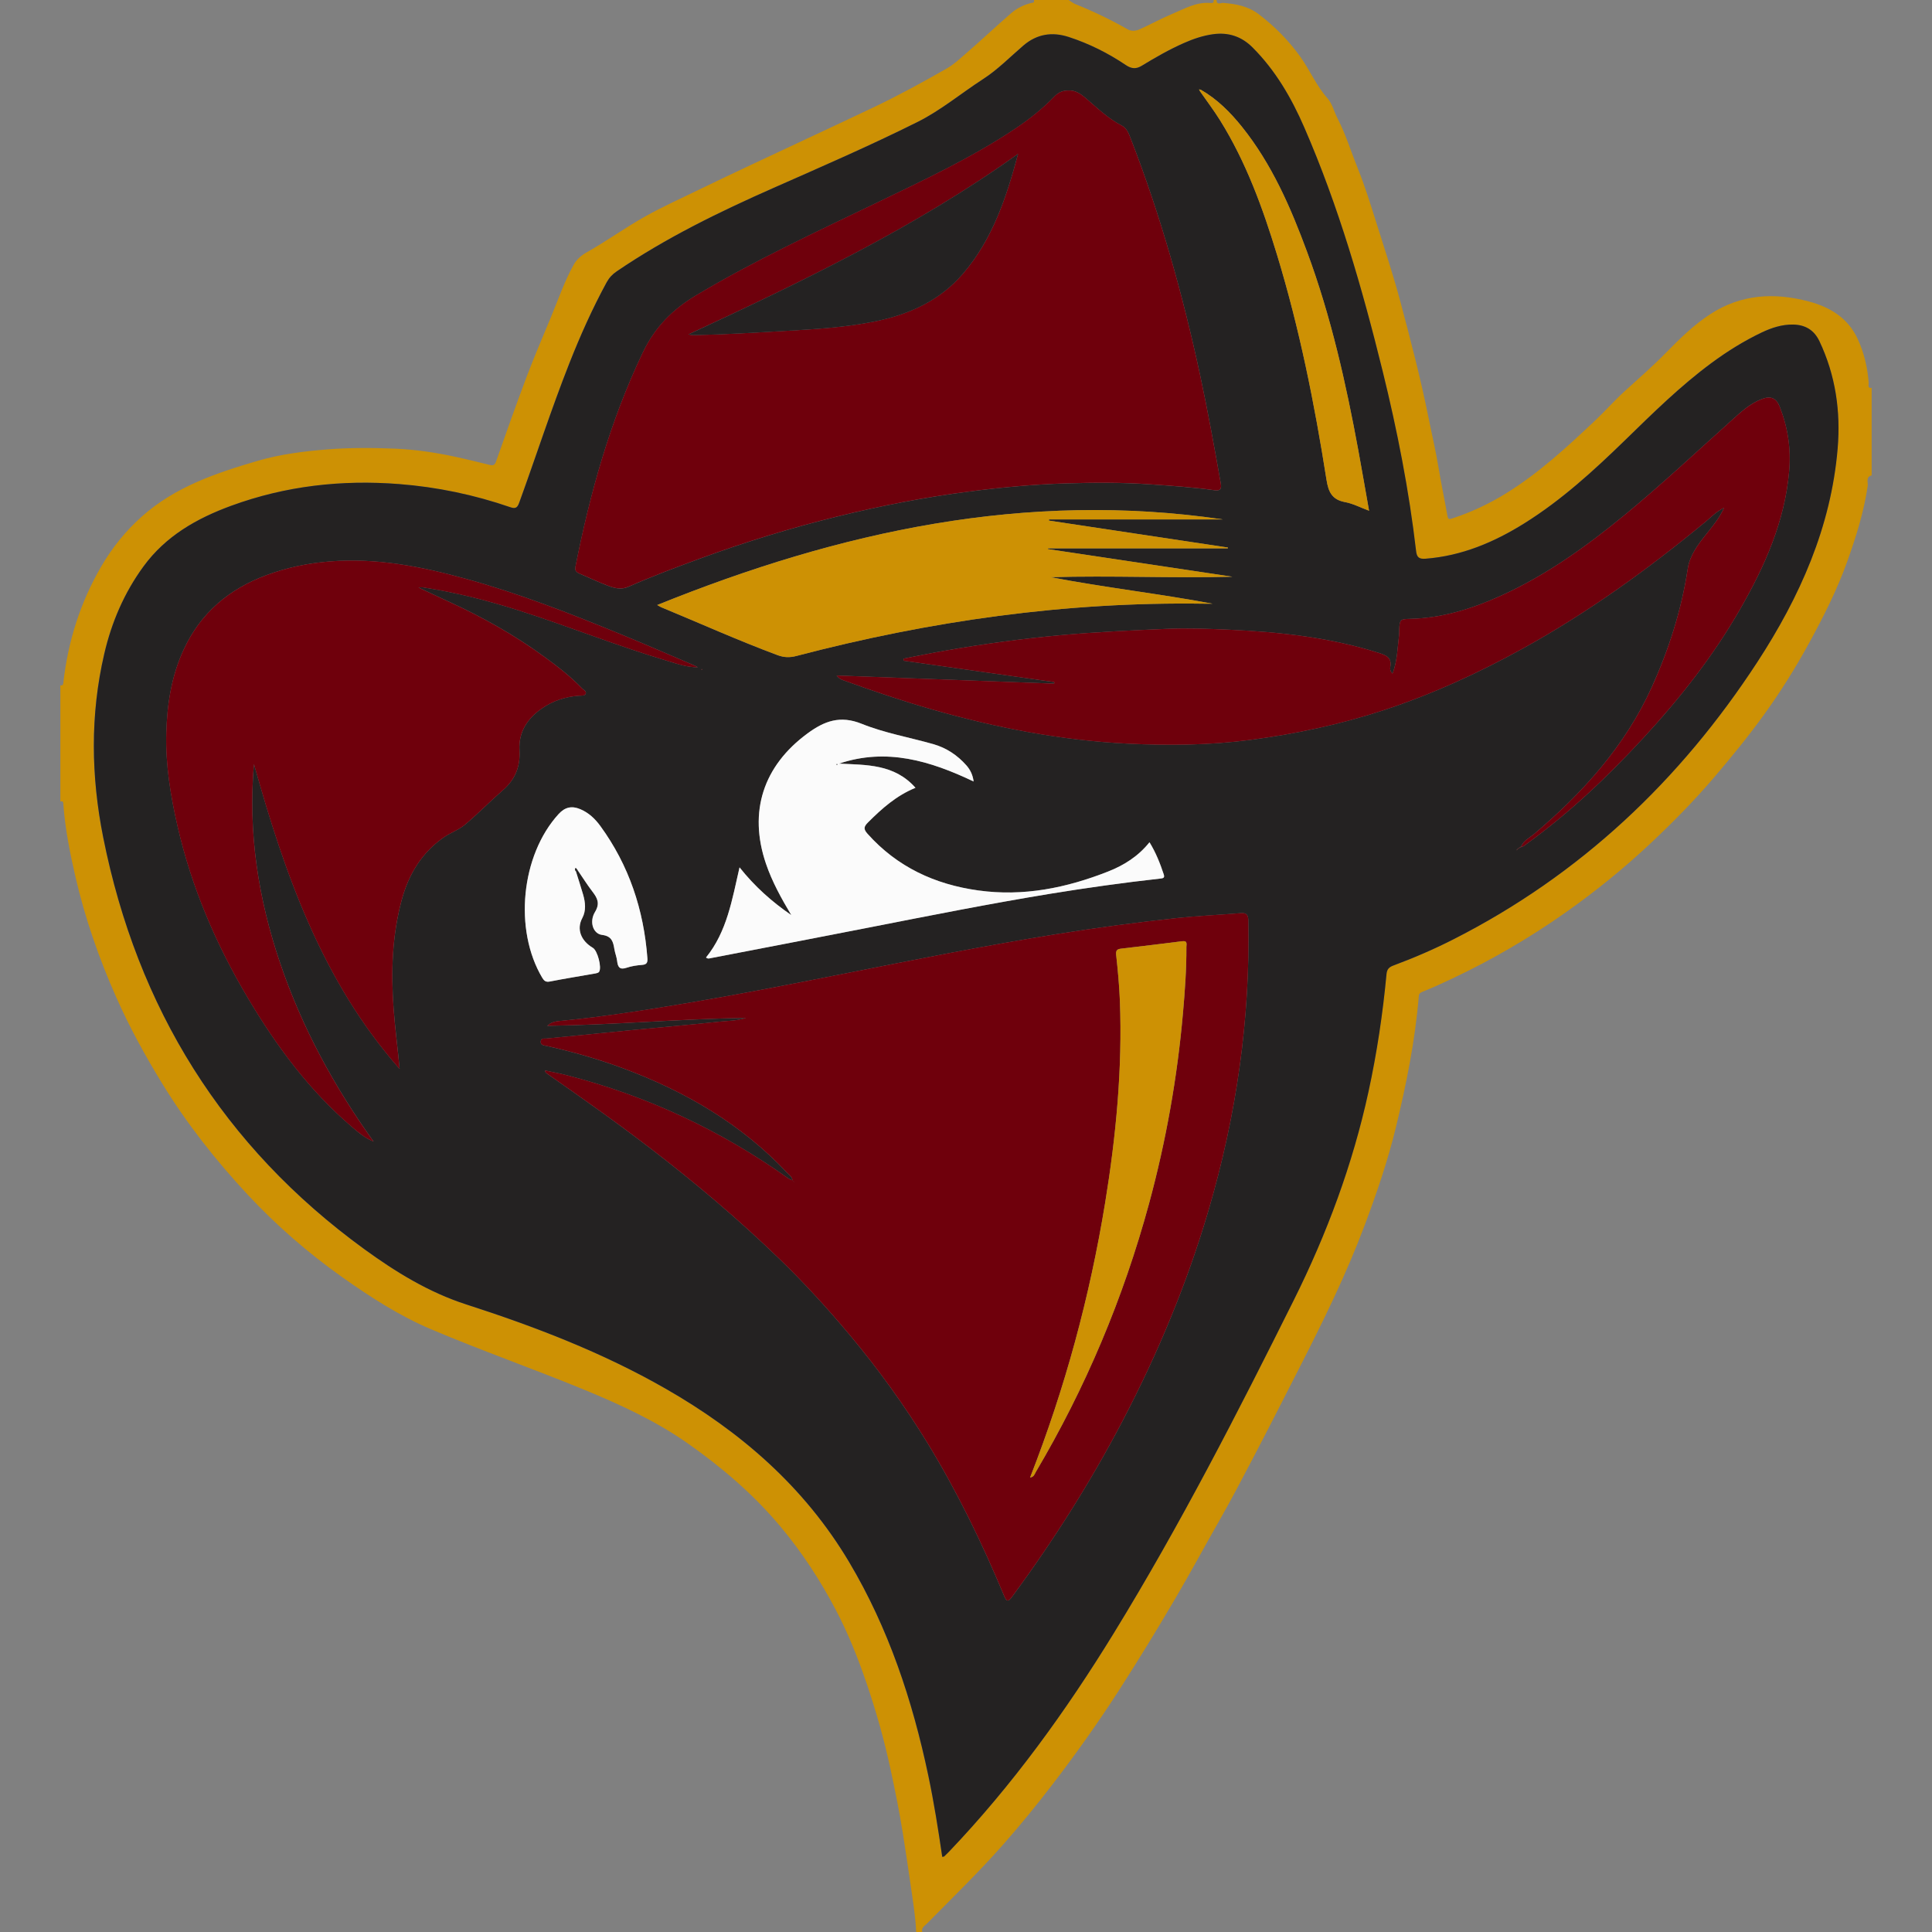
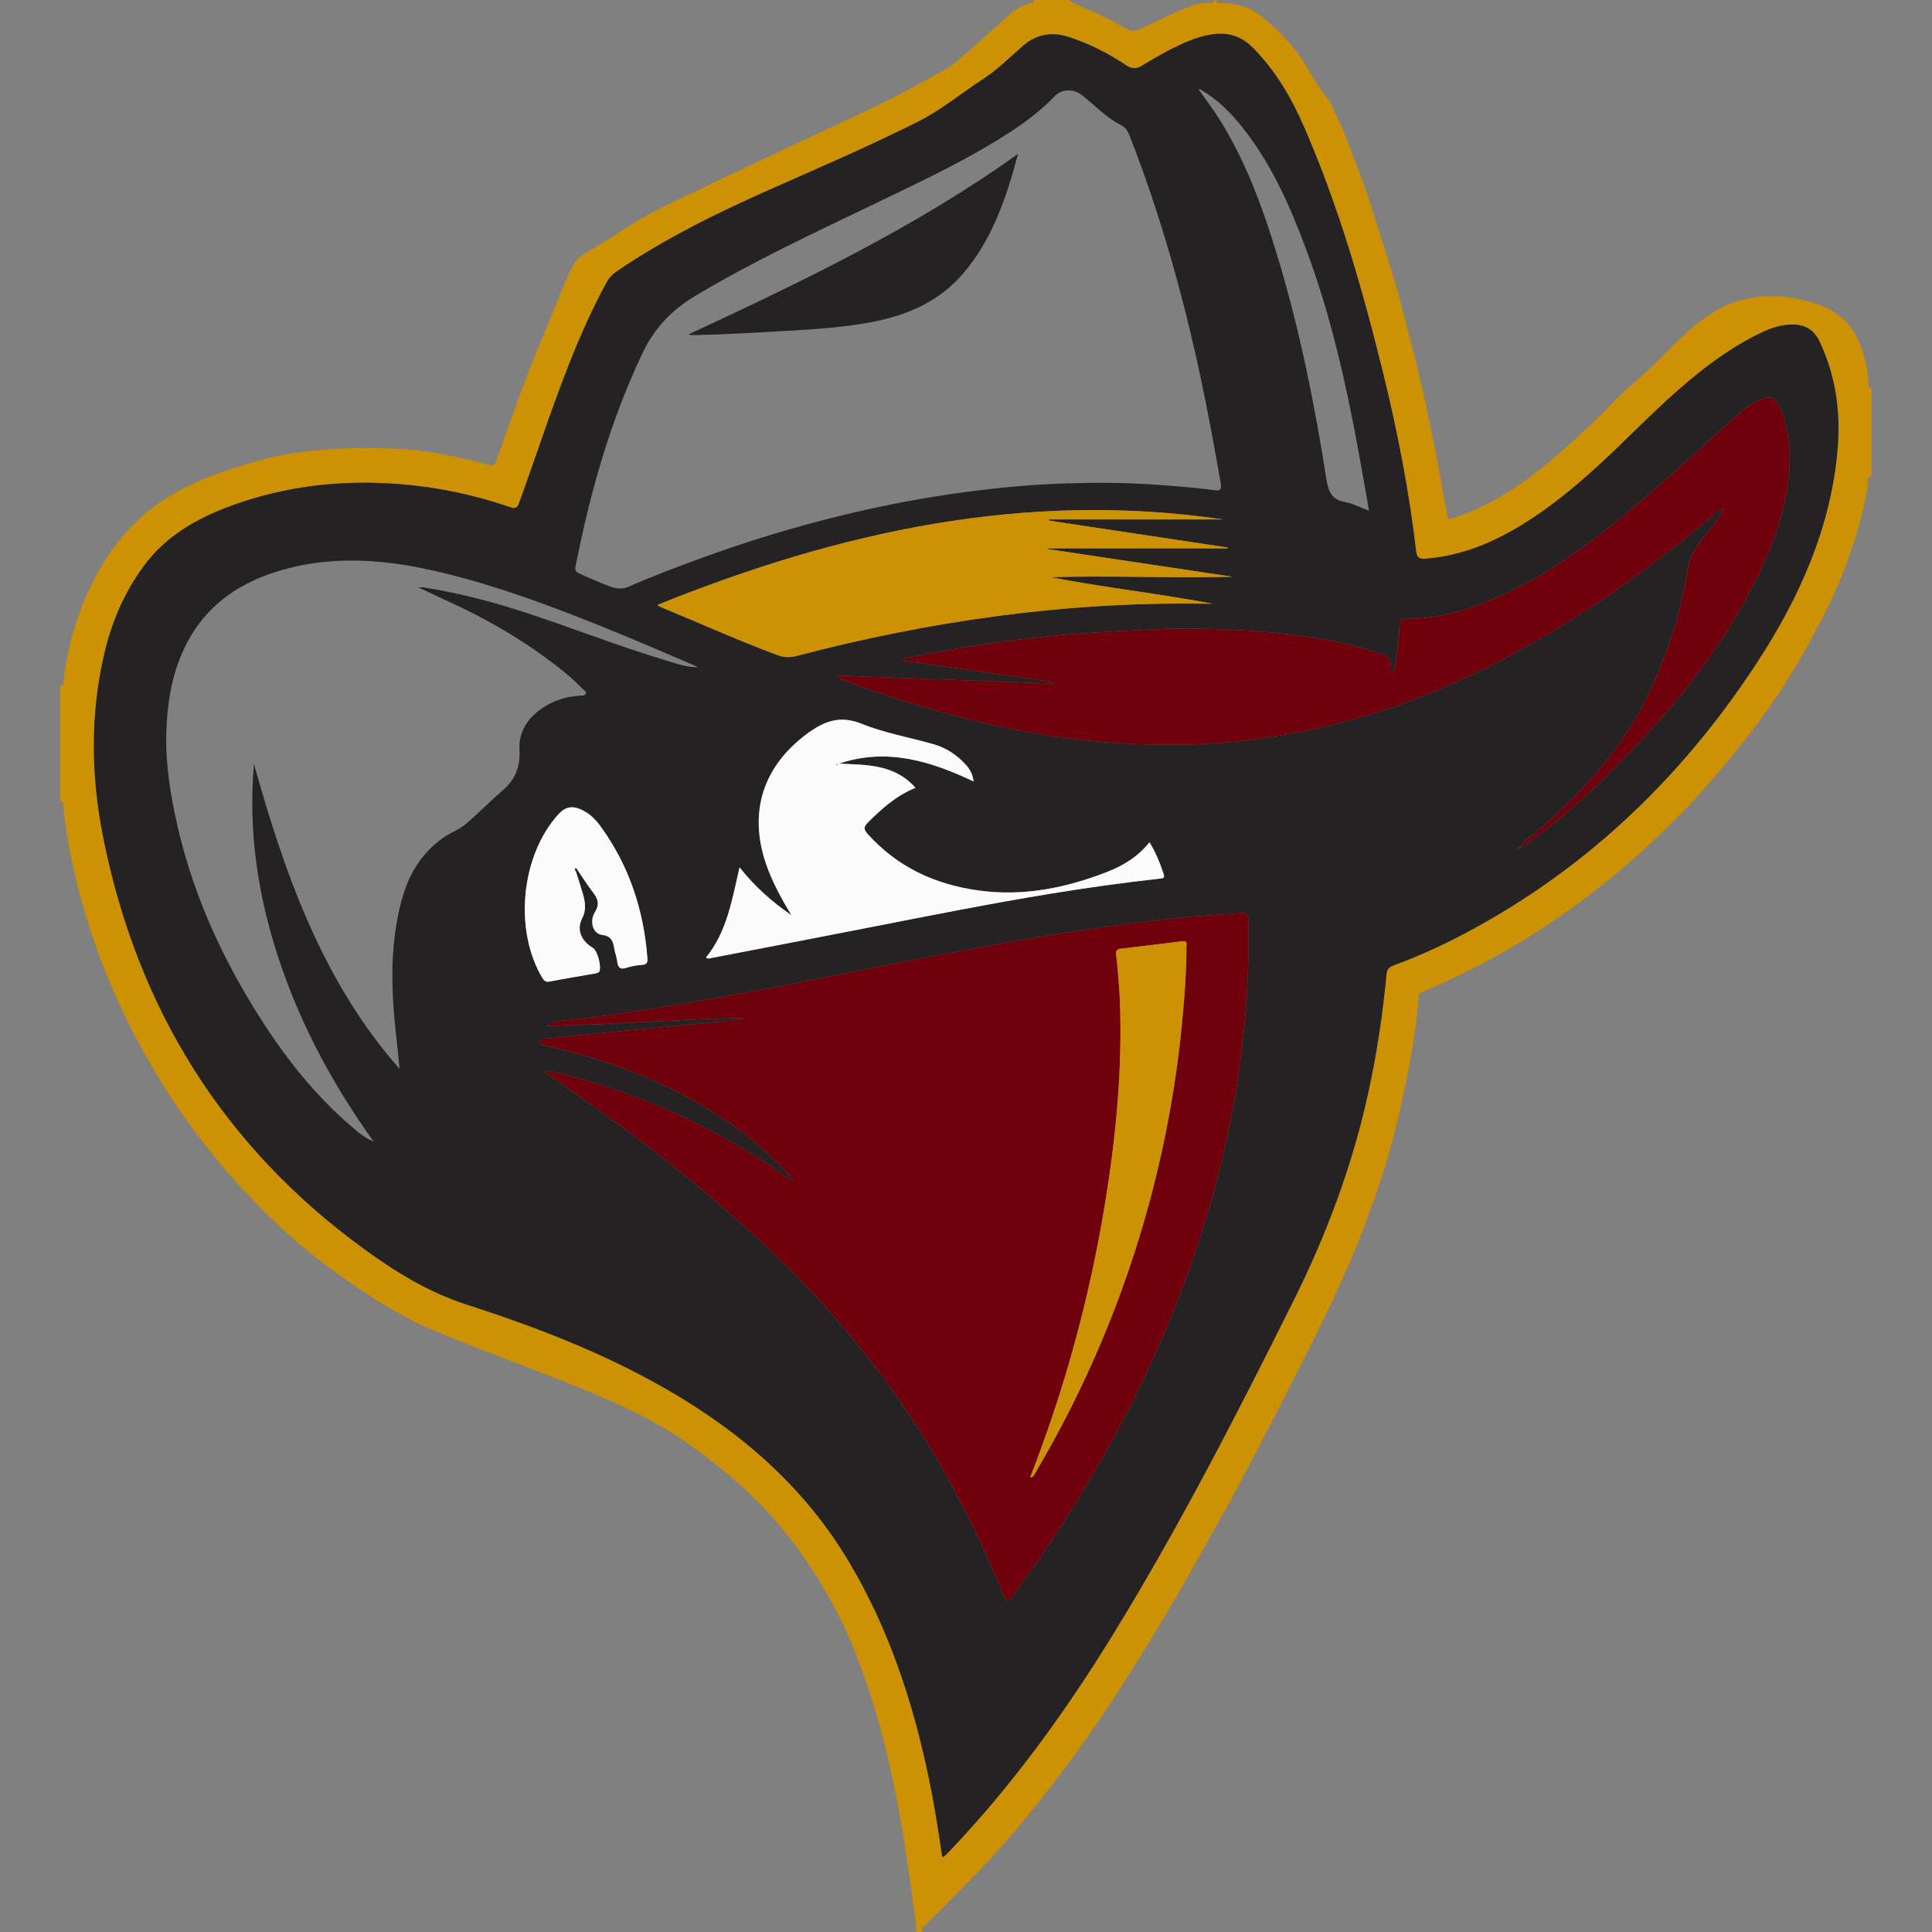
<svg xmlns="http://www.w3.org/2000/svg" version="1.1" id="Layer_1" x="0px" y="0px" width="64px" height="64px" viewBox="0 0 64 64" style="enable-background:new 0 0 64 64;" xml:space="preserve">
  <rect x="0" y="0" width="64" height="64" fill="#808080" stroke="none" />
  <g>
    <path style="fill-rule:evenodd;clip-rule:evenodd;fill:#CD9104;" d="M2,22.7c0.09,0.024,0.093-0.038,0.1-0.098   c0.155-1.363,0.562-2.648,1.251-3.833c0.36-0.618,0.803-1.174,1.349-1.66c1.109-0.987,2.465-1.442,3.84-1.844   c0.741-0.217,1.513-0.314,2.29-0.377c0.756-0.06,1.512-0.056,2.264-0.025c0.666,0.028,1.332,0.127,1.991,0.269   c0.381,0.082,0.759,0.177,1.137,0.269c0.109,0.026,0.167,0.011,0.21-0.113c0.333-0.944,0.667-1.888,1.02-2.824   c0.247-0.651,0.522-1.293,0.79-1.937c0.245-0.589,0.45-1.195,0.761-1.755c0.1-0.181,0.256-0.314,0.429-0.411   c0.67-0.377,1.292-0.831,1.963-1.203c0.532-0.296,1.088-0.551,1.637-0.816c0.622-0.302,1.246-0.598,1.871-0.892   c1.35-0.635,2.704-1.262,4.051-1.902c0.821-0.391,1.618-0.828,2.408-1.279c0.237-0.135,0.434-0.322,0.637-0.498   c0.506-0.436,0.991-0.896,1.496-1.333c0.185-0.16,0.407-0.273,0.648-0.335C34.202,0.086,34.281,0.106,34.25,0   c0.383,0,0.767,0,1.15,0c0.073,0.046,0.141,0.103,0.22,0.135c0.599,0.241,1.179,0.519,1.739,0.839c0.113,0.064,0.264,0.055,0.386,0   c0.365-0.165,0.717-0.358,1.086-0.513c0.402-0.167,0.79-0.4,1.254-0.363C40.145,0.103,40.228,0.109,40.2,0c0.033,0,0.066,0,0.1,0   c0.002,0.184,0.143,0.09,0.215,0.096c0.428,0.032,0.837,0.11,1.19,0.381c0.524,0.4,0.979,0.86,1.367,1.4   c0.321,0.448,0.531,0.964,0.906,1.383c0.156,0.175,0.215,0.443,0.331,0.666c0.272,0.525,0.446,1.101,0.669,1.652   c0.233,0.576,0.418,1.175,0.606,1.771c0.277,0.884,0.572,1.764,0.809,2.658c0.338,1.271,0.671,2.545,0.93,3.837   c0.11,0.55,0.24,1.096,0.331,1.651c0.086,0.53,0.201,1.057,0.293,1.587c0.021,0.12,0.05,0.127,0.159,0.092   c0.617-0.201,1.202-0.474,1.753-0.812c1.106-0.678,2.053-1.554,2.99-2.439c0.332-0.313,0.635-0.659,0.973-0.966   c0.456-0.413,0.918-0.817,1.35-1.256c0.462-0.471,0.932-0.937,1.488-1.297c1.016-0.659,2.111-0.722,3.256-0.418   c0.716,0.19,1.301,0.551,1.621,1.24c0.213,0.459,0.329,0.951,0.366,1.46c0.005,0.064-0.05,0.18,0.098,0.163c0,0.967,0,1.934,0,2.9   c-0.203,0.046-0.116,0.24-0.13,0.339c-0.125,0.862-0.385,1.687-0.675,2.501c-0.338,0.947-0.792,1.844-1.275,2.726   c-0.445,0.812-0.934,1.595-1.475,2.344c-0.522,0.724-1.085,1.414-1.665,2.094c-0.648,0.759-1.347,1.47-2.071,2.152   c-0.9,0.849-1.861,1.627-2.875,2.341c-1.18,0.83-2.42,1.552-3.723,2.168c-0.317,0.15-0.637,0.296-0.962,0.428   c-0.087,0.035-0.143,0.058-0.151,0.16c-0.121,1.469-0.412,2.909-0.757,4.337c-0.268,1.107-0.637,2.187-1.038,3.255   c-0.609,1.622-1.372,3.173-2.157,4.711c-0.511,1.003-1.022,2.007-1.544,3.005c-0.362,0.692-0.725,1.385-1.112,2.063   c-0.492,0.863-0.962,1.737-1.466,2.594c-0.599,1.021-1.216,2.029-1.856,3.024c-0.687,1.067-1.422,2.101-2.194,3.107   c-0.523,0.683-1.066,1.349-1.635,1.995c-0.806,0.915-1.68,1.763-2.535,2.63C30.629,63.8,30.513,63.858,30.55,64   c-0.066,0-0.133,0-0.2,0c-0.023-0.532-0.113-1.057-0.188-1.583c-0.081-0.565-0.166-1.129-0.255-1.693   c-0.113-0.709-0.255-1.411-0.406-2.112c-0.208-0.971-0.478-1.924-0.798-2.863c-0.283-0.829-0.607-1.642-1.014-2.416   c-0.515-0.982-1.118-1.906-1.834-2.762c-0.897-1.072-1.946-1.966-3.083-2.765c-1.053-0.738-2.213-1.271-3.398-1.761   c-1.694-0.698-3.425-1.303-5.111-2.019c-1.044-0.444-2-1.063-2.926-1.718c-1.141-0.81-2.194-1.724-3.146-2.748   c-1.047-1.126-1.996-2.329-2.803-3.643c-0.574-0.934-1.1-1.892-1.543-2.894c-0.568-1.282-1.028-2.603-1.344-3.971   c-0.182-0.788-0.34-1.581-0.401-2.39C2.095,26.604,2.109,26.521,2,26.55C2,25.267,2,23.983,2,22.7z M31.213,61.511   c0.032-0.007,0.052-0.005,0.062-0.014c0.055-0.052,0.108-0.104,0.16-0.158c2.103-2.203,3.874-4.657,5.463-7.246   c2.188-3.563,4.092-7.28,5.955-11.019c1.098-2.203,1.952-4.498,2.477-6.909c0.28-1.286,0.474-2.585,0.597-3.895   c0.016-0.171,0.089-0.235,0.238-0.29c0.677-0.252,1.34-0.538,1.984-0.866c4.2-2.134,7.504-5.258,10.063-9.183   c1.405-2.156,2.441-4.468,2.66-7.075c0.103-1.233-0.068-2.425-0.604-3.554c-0.178-0.374-0.473-0.544-0.875-0.551   c-0.366-0.005-0.706,0.105-1.032,0.26c-0.588,0.28-1.139,0.623-1.664,1.01c-1.036,0.764-1.949,1.666-2.869,2.562   c-1.035,1.006-2.097,1.979-3.327,2.748c-1.008,0.63-2.078,1.084-3.281,1.177c-0.215,0.017-0.289-0.045-0.313-0.256   c-0.235-2.011-0.624-3.994-1.108-5.959c-0.678-2.75-1.462-5.466-2.595-8.07c-0.426-0.979-0.952-1.887-1.71-2.647   c-0.366-0.368-0.801-0.515-1.318-0.442c-0.334,0.047-0.645,0.153-0.952,0.288c-0.489,0.215-0.951,0.479-1.406,0.757   c-0.182,0.11-0.334,0.104-0.522-0.021c-0.589-0.396-1.221-0.714-1.899-0.934c-0.551-0.178-1.052-0.097-1.496,0.282   c-0.442,0.378-0.847,0.797-1.341,1.116c-0.727,0.471-1.399,1.035-2.173,1.421c-1.563,0.779-3.166,1.475-4.764,2.181   c-1.798,0.794-3.564,1.653-5.196,2.765c-0.143,0.097-0.25,0.21-0.332,0.36c-0.475,0.872-0.878,1.775-1.242,2.698   c-0.599,1.518-1.099,3.07-1.656,4.604c-0.062,0.169-0.121,0.212-0.301,0.149c-1.193-0.411-2.42-0.667-3.68-0.765   c-1.902-0.148-3.756,0.06-5.554,0.717c-1.146,0.42-2.174,1.002-2.914,2.015c-0.639,0.875-1.055,1.849-1.298,2.896   c-0.469,2.021-0.437,4.058-0.034,6.076c1.128,5.65,3.969,10.237,8.648,13.64c1.041,0.757,2.136,1.431,3.381,1.833   c2.279,0.735,4.509,1.592,6.595,2.786c2.491,1.426,4.601,3.252,6.085,5.746c1.308,2.198,2.099,4.585,2.623,7.072   C30.938,59.708,31.081,60.607,31.213,61.511z" />
    <path style="fill-rule:evenodd;clip-rule:evenodd;fill:#242222;" d="M31.213,61.511c-0.132-0.903-0.274-1.803-0.462-2.695   c-0.524-2.487-1.315-4.874-2.623-7.072c-1.484-2.494-3.594-4.32-6.085-5.746c-2.086-1.194-4.316-2.051-6.595-2.786   c-1.245-0.402-2.34-1.076-3.381-1.833c-4.679-3.402-7.52-7.989-8.648-13.64c-0.403-2.019-0.435-4.055,0.034-6.076   c0.243-1.048,0.659-2.021,1.298-2.896c0.739-1.013,1.767-1.595,2.914-2.015c1.798-0.657,3.651-0.865,5.554-0.717   c1.26,0.098,2.487,0.354,3.68,0.765c0.18,0.063,0.239,0.02,0.301-0.149c0.557-1.533,1.057-3.086,1.656-4.604   c0.364-0.923,0.767-1.826,1.242-2.698c0.083-0.15,0.189-0.264,0.332-0.36c1.632-1.111,3.398-1.971,5.196-2.765   c1.598-0.706,3.201-1.401,4.764-2.181c0.774-0.386,1.446-0.95,2.173-1.421c0.494-0.319,0.899-0.738,1.341-1.116   c0.443-0.379,0.945-0.46,1.496-0.282c0.678,0.22,1.31,0.537,1.899,0.934c0.188,0.126,0.341,0.132,0.522,0.021   c0.455-0.277,0.917-0.542,1.406-0.757c0.307-0.135,0.618-0.241,0.952-0.288c0.518-0.072,0.952,0.074,1.318,0.442   c0.758,0.761,1.285,1.668,1.71,2.647c1.133,2.604,1.917,5.32,2.595,8.07c0.484,1.965,0.874,3.948,1.108,5.959   c0.024,0.211,0.098,0.272,0.313,0.256c1.203-0.093,2.273-0.547,3.281-1.177c1.23-0.77,2.292-1.742,3.327-2.748   c0.92-0.896,1.833-1.798,2.869-2.562c0.524-0.387,1.075-0.729,1.664-1.01c0.327-0.154,0.666-0.265,1.032-0.26   c0.401,0.007,0.697,0.177,0.875,0.551c0.535,1.129,0.707,2.32,0.604,3.554c-0.219,2.607-1.255,4.919-2.66,7.075   c-2.56,3.925-5.864,7.049-10.063,9.183c-0.644,0.328-1.307,0.614-1.984,0.866c-0.149,0.055-0.222,0.119-0.238,0.29   c-0.123,1.31-0.317,2.608-0.597,3.895c-0.524,2.411-1.379,4.706-2.477,6.909c-1.863,3.738-3.768,7.455-5.955,11.019   c-1.589,2.589-3.361,5.043-5.463,7.246c-0.052,0.054-0.105,0.106-0.16,0.158C31.265,61.506,31.245,61.504,31.213,61.511z    M50.253,28.153c0.017-0.017,0.034-0.033,0.05-0.05c0.034-0.016,0.067-0.032,0.101-0.049c0.07-0.01,0.116-0.061,0.17-0.1   c1.416-1.023,2.674-2.219,3.857-3.5c1.219-1.319,2.323-2.722,3.217-4.281c0.812-1.417,1.471-2.889,1.619-4.549   c0.067-0.749-0.04-1.458-0.31-2.148c-0.116-0.294-0.3-0.369-0.598-0.256c-0.398,0.15-0.704,0.441-1.012,0.718   c-1.164,1.044-2.305,2.113-3.513,3.108c-1.271,1.046-2.601,2.001-4.106,2.684c-0.959,0.435-1.958,0.747-3.026,0.771   c-0.314,0.008-0.336,0.026-0.35,0.339c-0.002,0.059,0.003,0.117-0.004,0.175c-0.053,0.433-0.058,0.873-0.218,1.298   c-0.079-0.069-0.088-0.149-0.075-0.22c0.053-0.291-0.112-0.379-0.356-0.457c-1.614-0.516-3.28-0.7-4.96-0.775   c-0.695-0.031-1.392-0.06-2.093-0.029c-1.171,0.051-2.34,0.102-3.508,0.209c-1.283,0.117-2.558,0.289-3.825,0.512   c-0.461,0.08-0.92,0.175-1.38,0.264c0,0.023,0,0.047,0.001,0.07c1.664,0.236,3.328,0.472,4.993,0.708   c-0.002,0.018-0.005,0.034-0.007,0.051c-2.387-0.089-4.773-0.178-7.206-0.269c0.1,0.13,0.193,0.146,0.275,0.176   c0.955,0.346,1.917,0.67,2.894,0.95c2.124,0.608,4.286,1.025,6.493,1.132c1.344,0.065,2.693,0.052,4.037-0.124   c1.505-0.198,2.982-0.512,4.422-0.985c1.602-0.526,3.129-1.225,4.605-2.04c2.166-1.195,4.16-2.634,6.063-4.206   c0.183-0.151,0.347-0.334,0.611-0.459c-0.171,0.365-0.399,0.632-0.616,0.904c-0.266,0.335-0.523,0.681-0.589,1.113   c-0.209,1.367-0.624,2.669-1.193,3.926c-0.887,1.954-2.284,3.498-3.902,4.867c-0.148,0.125-0.345,0.209-0.422,0.41   c-0.032,0.019-0.063,0.037-0.095,0.057c-0.017,0.016-0.034,0.032-0.051,0.049c-0.003,0.009-0.006,0.017-0.009,0.025   C50.243,28.166,50.248,28.159,50.253,28.153z M39.774,2.971c-0.019-0.004-0.037-0.007-0.055-0.01   c0.007,0.016,0.015,0.031,0.022,0.047c0.228,0.328,0.47,0.646,0.68,0.984c0.86,1.383,1.41,2.9,1.882,4.447   c0.744,2.44,1.243,4.937,1.639,7.453c0.064,0.408,0.186,0.662,0.619,0.741c0.259,0.048,0.503,0.179,0.791,0.285   c-0.124-0.694-0.234-1.341-0.353-1.985c-0.411-2.236-0.908-4.451-1.7-6.589c-0.544-1.473-1.166-2.907-2.159-4.146   C40.753,3.717,40.319,3.281,39.774,2.971z M19.131,28.82c0.165,0.239,0.319,0.486,0.496,0.718c0.164,0.214,0.255,0.389,0.083,0.673   c-0.197,0.325-0.064,0.723,0.235,0.759c0.328,0.041,0.367,0.233,0.408,0.476c0.022,0.131,0.075,0.257,0.09,0.388   c0.023,0.199,0.082,0.301,0.311,0.225c0.164-0.056,0.341-0.082,0.514-0.095c0.157-0.012,0.188-0.078,0.178-0.222   c-0.121-1.604-0.608-3.074-1.56-4.381c-0.174-0.238-0.385-0.438-0.661-0.555c-0.287-0.122-0.512-0.068-0.721,0.161   c-1.245,1.362-1.49,3.83-0.542,5.422c0.063,0.105,0.119,0.151,0.254,0.125c0.505-0.099,1.015-0.18,1.522-0.27   c0.038-0.007,0.087-0.021,0.107-0.05c0.097-0.142-0.051-0.704-0.206-0.796c-0.385-0.227-0.551-0.611-0.349-0.988   c0.131-0.243,0.102-0.519,0.025-0.78c-0.074-0.255-0.157-0.507-0.236-0.761C19.096,28.854,19.114,28.837,19.131,28.82z    M26.25,39.101c-0.044-0.021-0.093-0.036-0.133-0.063c-2.243-1.596-4.694-2.743-7.362-3.425c-0.233-0.06-0.47-0.103-0.705-0.153   c0.012,0.059,0.035,0.081,0.061,0.099c1.167,0.814,2.33,1.634,3.459,2.501c1.48,1.136,2.901,2.34,4.242,3.636   c0.821,0.793,1.589,1.635,2.322,2.51c0.953,1.138,1.82,2.337,2.594,3.603c0.987,1.617,1.81,3.317,2.538,5.064   c0.075,0.179,0.13,0.201,0.256,0.03c1.365-1.854,2.596-3.792,3.664-5.832c1.172-2.24,2.14-4.565,2.853-6.995   c0.918-3.126,1.378-6.313,1.314-9.573c-0.004-0.193-0.054-0.271-0.255-0.253c-0.695,0.058-1.394,0.087-2.087,0.16   c-1.337,0.143-2.67,0.32-3.999,0.533c-2.396,0.383-4.774,0.861-7.153,1.332c-1.655,0.327-3.31,0.651-4.973,0.933   c-1.408,0.237-2.817,0.464-4.24,0.604c-0.167,0.017-0.36,0.014-0.519,0.17c2.203-0.03,4.371-0.227,6.587-0.263   c-0.313,0.104-0.6,0.095-0.878,0.125c-0.916,0.1-1.835,0.176-2.752,0.265c-0.992,0.096-1.983,0.194-2.975,0.293   c-0.076,0.008-0.187-0.027-0.197,0.096c-0.01,0.127,0.104,0.132,0.19,0.15c0.862,0.19,1.708,0.435,2.537,0.741   c2.057,0.763,3.913,1.842,5.428,3.454c0.072,0.077,0.175,0.135,0.184,0.258L26.25,39.101z M35.391,2.997   c-0.185-0.001-0.335,0.066-0.465,0.202c-0.388,0.403-0.825,0.749-1.29,1.061c-1.453,0.971-3.034,1.705-4.601,2.461   c-2.018,0.972-4.049,1.913-5.977,3.064c-0.784,0.469-1.364,1.055-1.764,1.893c-1.082,2.265-1.748,4.65-2.232,7.099   c-0.025,0.129,0.034,0.182,0.137,0.226c0.306,0.13,0.607,0.273,0.918,0.393c0.225,0.085,0.454,0.152,0.701,0.042   c0.785-0.347,1.587-0.647,2.393-0.942c1.486-0.544,2.997-1.009,4.533-1.387c1.437-0.354,2.887-0.636,4.356-0.825   c1.072-0.139,2.147-0.238,3.226-0.271c0.915-0.028,1.831-0.032,2.747,0.03c0.721,0.049,1.441,0.099,2.157,0.197   c0.195,0.027,0.242-0.043,0.212-0.216c-0.214-1.211-0.433-2.421-0.692-3.623c-0.574-2.663-1.309-5.279-2.297-7.821   c-0.064-0.166-0.128-0.335-0.293-0.42c-0.452-0.23-0.808-0.581-1.188-0.904C35.808,3.115,35.628,2.984,35.391,2.997z    M23.117,22.103c-0.042-0.021-0.082-0.045-0.124-0.063c-0.819-0.349-1.635-0.706-2.459-1.043c-1.671-0.686-3.354-1.342-5.098-1.823   c-1.471-0.406-2.958-0.699-4.499-0.577c-0.727,0.057-1.432,0.202-2.113,0.456C7.595,19.51,6.657,20.29,6.093,21.5   c-0.414,0.887-0.558,1.826-0.584,2.786c-0.028,1.044,0.14,2.069,0.373,3.085c0.463,2.022,1.271,3.906,2.327,5.685   c0.944,1.589,2.032,3.065,3.449,4.274c0.219,0.188,0.441,0.376,0.719,0.486c-1.312-1.83-2.374-3.783-3.096-5.912   c-0.727-2.139-1.067-4.332-0.868-6.595c0.506,1.805,1.064,3.589,1.825,5.304c0.765,1.725,1.712,3.336,3.001,4.799   c-0.066-0.713-0.153-1.361-0.201-2.015c-0.088-1.211-0.048-2.408,0.27-3.587c0.229-0.848,0.662-1.561,1.39-2.07   c0.224-0.156,0.497-0.247,0.704-0.421c0.433-0.362,0.828-0.771,1.255-1.141c0.409-0.355,0.583-0.782,0.552-1.325   c-0.035-0.601,0.261-1.053,0.743-1.386c0.371-0.256,0.787-0.391,1.237-0.421c0.08-0.006,0.19,0.013,0.217-0.077   c0.022-0.074-0.078-0.117-0.128-0.17c-0.377-0.391-0.805-0.722-1.242-1.04c-0.985-0.72-2.043-1.313-3.151-1.821   c-0.326-0.148-0.65-0.303-1.02-0.476c0.08-0.006,0.105-0.012,0.129-0.008c1.087,0.166,2.15,0.435,3.197,0.769   c1.649,0.525,3.257,1.176,4.917,1.669C22.435,21.99,22.759,22.107,23.117,22.103z M40.507,17.206   c-6.517-0.957-12.682,0.389-18.737,2.836c0.077,0.043,0.102,0.061,0.129,0.072c1.284,0.531,2.551,1.102,3.854,1.587   c0.213,0.08,0.405,0.087,0.626,0.029c4.426-1.161,8.92-1.801,13.504-1.732c0.094,0.002,0.188,0,0.281,0   c-1.782-0.335-3.583-0.536-5.361-0.878c2.007-0.06,4.013,0.037,6.022-0.015c-2.038-0.305-4.076-0.61-6.115-0.916   c0.002-0.008,0.003-0.016,0.005-0.024c1.985,0,3.97,0,5.955,0c0.002-0.009,0.004-0.018,0.006-0.027   c-1.977-0.298-3.954-0.595-5.931-0.893c0.002-0.014,0.003-0.026,0.005-0.039C36.67,17.206,38.588,17.206,40.507,17.206z    M26.212,30.313c-0.637-0.438-1.209-0.943-1.712-1.581c-0.247,1.07-0.416,2.13-1.111,2.986c0.062,0.052,0.111,0.03,0.156,0.021   c1.755-0.339,3.511-0.675,5.265-1.019c1.991-0.391,3.981-0.786,5.983-1.114c1.207-0.197,2.418-0.366,3.634-0.502   c0.094-0.011,0.167-0.014,0.125-0.14c-0.121-0.366-0.262-0.723-0.472-1.064c-0.375,0.468-0.844,0.762-1.37,0.969   c-1.383,0.545-2.805,0.835-4.297,0.628c-1.44-0.199-2.689-0.776-3.673-1.877c-0.138-0.154-0.127-0.236,0.014-0.376   c0.46-0.461,0.941-0.891,1.574-1.148c-0.699-0.792-1.627-0.755-2.531-0.801c1.573-0.53,3.019-0.092,4.457,0.592   c-0.028-0.219-0.112-0.389-0.238-0.532c-0.298-0.338-0.663-0.581-1.097-0.705c-0.791-0.225-1.613-0.368-2.371-0.673   c-0.715-0.289-1.236-0.094-1.797,0.318c-1.465,1.077-1.962,2.593-1.376,4.315C25.578,29.212,25.885,29.763,26.212,30.313z    M23.248,22.187c0.006-0.003,0.013-0.007,0.019-0.01c-0.005-0.005-0.011-0.012-0.017-0.013c-0.006,0-0.013,0.006-0.019,0.009   C23.237,22.178,23.242,22.182,23.248,22.187z" />
    <path style="fill-rule:evenodd;clip-rule:evenodd;fill:#6F000C;" d="M26.251,39.1c-0.009-0.123-0.112-0.181-0.184-0.258   c-1.516-1.612-3.371-2.691-5.428-3.454c-0.829-0.307-1.675-0.551-2.537-0.741c-0.087-0.019-0.2-0.023-0.19-0.15   c0.01-0.123,0.121-0.088,0.197-0.096c0.992-0.099,1.983-0.197,2.975-0.293c0.917-0.089,1.836-0.165,2.752-0.265   c0.279-0.03,0.565-0.021,0.878-0.125c-2.216,0.036-4.384,0.232-6.587,0.263c0.159-0.156,0.352-0.153,0.519-0.17   c1.422-0.141,2.832-0.367,4.24-0.604c1.663-0.281,3.318-0.605,4.973-0.933c2.379-0.471,4.757-0.949,7.153-1.332   c1.329-0.213,2.662-0.391,3.999-0.533c0.693-0.073,1.392-0.103,2.087-0.16c0.202-0.018,0.251,0.06,0.255,0.253   c0.064,3.261-0.396,6.447-1.314,9.573c-0.713,2.43-1.681,4.755-2.853,6.995c-1.067,2.04-2.298,3.978-3.664,5.832   c-0.126,0.171-0.182,0.148-0.256-0.03c-0.728-1.747-1.55-3.447-2.538-5.064c-0.773-1.266-1.641-2.465-2.594-3.603   c-0.733-0.875-1.501-1.717-2.322-2.51c-1.341-1.296-2.762-2.5-4.242-3.636c-1.129-0.867-2.292-1.687-3.459-2.501   c-0.026-0.018-0.049-0.04-0.061-0.099c0.235,0.051,0.472,0.094,0.705,0.153c2.668,0.682,5.119,1.829,7.362,3.425   c0.04,0.027,0.088,0.043,0.133,0.063c0.017,0.016,0.034,0.032,0.051,0.048c0.005,0.003,0.01,0.006,0.015,0.009   c-0.005-0.002-0.011-0.004-0.017-0.006C26.283,39.134,26.267,39.116,26.251,39.1z M34.123,48.945   c0.127-0.019,0.147-0.11,0.187-0.178c1.655-2.796,2.903-5.764,3.755-8.898c0.562-2.069,0.935-4.172,1.123-6.306   c0.064-0.729,0.118-1.461,0.114-2.194c0-0.089,0.045-0.214-0.136-0.19c-0.677,0.086-1.354,0.167-2.032,0.247   c-0.132,0.016-0.174,0.062-0.158,0.21c0.054,0.504,0.103,1.011,0.123,1.517c0.086,2.247-0.127,4.473-0.488,6.688   C36.101,42.954,35.282,45.982,34.123,48.945z" />
-     <path style="fill-rule:evenodd;clip-rule:evenodd;fill:#6F000C;" d="M35.391,2.998c0.237-0.014,0.417,0.117,0.58,0.256   c0.38,0.323,0.736,0.674,1.188,0.904c0.165,0.085,0.229,0.254,0.293,0.42c0.988,2.542,1.723,5.158,2.297,7.821   c0.259,1.202,0.478,2.412,0.692,3.623c0.03,0.173-0.017,0.243-0.212,0.216c-0.716-0.099-1.436-0.148-2.157-0.197   c-0.916-0.063-1.832-0.059-2.747-0.03c-1.078,0.033-2.153,0.133-3.226,0.271c-1.469,0.189-2.92,0.471-4.356,0.825   c-1.536,0.378-3.047,0.843-4.533,1.387c-0.805,0.295-1.608,0.596-2.393,0.942c-0.248,0.11-0.477,0.043-0.701-0.042   c-0.311-0.119-0.612-0.263-0.918-0.393c-0.103-0.044-0.162-0.097-0.137-0.226c0.485-2.448,1.151-4.834,2.232-7.099   c0.4-0.838,0.98-1.424,1.764-1.893c1.928-1.151,3.958-2.093,5.977-3.064c1.567-0.756,3.148-1.49,4.601-2.461   c0.464-0.312,0.901-0.657,1.29-1.061C35.056,3.063,35.206,2.996,35.391,2.998z M33.725,5.097   c-3.402,2.435-7.146,4.228-10.915,5.979c0.077,0.024,0.144,0.026,0.21,0.024c1.006-0.02,2.01-0.083,3.014-0.14   c0.988-0.056,1.974-0.116,2.946-0.313c1.128-0.229,2.142-0.682,2.911-1.572C32.881,7.929,33.339,6.532,33.725,5.097z" />
-     <path style="fill-rule:evenodd;clip-rule:evenodd;fill:#6F000C;" d="M23.117,22.103c-0.358,0.005-0.683-0.112-1.01-0.21   c-1.66-0.493-3.268-1.144-4.917-1.669c-1.047-0.334-2.11-0.603-3.197-0.769c-0.023-0.004-0.049,0.002-0.129,0.008   c0.37,0.173,0.694,0.327,1.02,0.476c1.108,0.508,2.166,1.102,3.151,1.821c0.437,0.318,0.865,0.649,1.242,1.04   c0.05,0.053,0.15,0.096,0.128,0.17c-0.027,0.09-0.137,0.071-0.217,0.077c-0.45,0.03-0.867,0.165-1.237,0.421   c-0.482,0.333-0.778,0.785-0.743,1.386c0.032,0.543-0.143,0.97-0.552,1.325c-0.427,0.37-0.822,0.778-1.255,1.141   c-0.207,0.174-0.48,0.265-0.704,0.421c-0.728,0.51-1.161,1.223-1.39,2.07c-0.318,1.179-0.358,2.376-0.27,3.587   c0.047,0.653,0.134,1.302,0.201,2.015c-1.289-1.463-2.236-3.074-3.001-4.799c-0.76-1.715-1.319-3.499-1.825-5.304   c-0.199,2.263,0.141,4.456,0.868,6.595c0.722,2.129,1.784,4.082,3.096,5.912c-0.277-0.11-0.5-0.299-0.719-0.486   c-1.417-1.209-2.505-2.686-3.449-4.274c-1.056-1.778-1.863-3.662-2.327-5.685c-0.233-1.016-0.401-2.041-0.373-3.085   c0.026-0.96,0.17-1.899,0.584-2.786c0.564-1.21,1.502-1.99,2.731-2.448c0.681-0.254,1.386-0.399,2.113-0.456   c1.542-0.122,3.028,0.171,4.499,0.577c1.744,0.481,3.427,1.138,5.098,1.823c0.824,0.337,1.64,0.694,2.459,1.043   C23.036,22.058,23.076,22.081,23.117,22.103z" />
    <path style="fill-rule:evenodd;clip-rule:evenodd;fill:#6F000C;" d="M50.392,28.041c0.077-0.201,0.274-0.285,0.422-0.41   c1.618-1.369,3.015-2.913,3.902-4.867c0.57-1.257,0.984-2.559,1.193-3.926c0.066-0.433,0.323-0.778,0.589-1.113   c0.217-0.272,0.445-0.539,0.616-0.904c-0.264,0.125-0.428,0.308-0.611,0.459c-1.903,1.572-3.898,3.011-6.063,4.206   c-1.476,0.815-3.003,1.514-4.605,2.04c-1.44,0.474-2.917,0.787-4.422,0.985c-1.344,0.176-2.693,0.189-4.037,0.124   c-2.208-0.106-4.369-0.523-6.493-1.132c-0.977-0.28-1.939-0.604-2.894-0.95c-0.083-0.03-0.175-0.046-0.275-0.176   c2.433,0.091,4.819,0.18,7.206,0.269c0.002-0.017,0.005-0.033,0.007-0.051c-1.665-0.236-3.329-0.472-4.993-0.708   c0-0.023,0-0.047-0.001-0.07c0.46-0.089,0.918-0.184,1.38-0.264c1.268-0.223,2.542-0.395,3.825-0.512   c1.168-0.107,2.337-0.158,3.508-0.209c0.701-0.03,1.398-0.002,2.093,0.029c1.68,0.075,3.346,0.26,4.96,0.775   c0.244,0.078,0.409,0.166,0.356,0.457c-0.013,0.07-0.003,0.15,0.075,0.22c0.16-0.425,0.165-0.865,0.218-1.298   c0.007-0.058,0.001-0.116,0.004-0.175c0.013-0.313,0.036-0.331,0.35-0.339c1.068-0.024,2.067-0.337,3.026-0.771   c1.505-0.683,2.835-1.638,4.106-2.684c1.208-0.995,2.349-2.064,3.513-3.108c0.308-0.276,0.614-0.567,1.012-0.718   c0.298-0.113,0.482-0.038,0.598,0.256c0.271,0.69,0.377,1.399,0.31,2.148c-0.148,1.66-0.808,3.132-1.619,4.549   c-0.894,1.56-1.998,2.962-3.217,4.281c-1.184,1.281-2.442,2.477-3.857,3.5c-0.054,0.039-0.1,0.09-0.17,0.1   C50.403,28.055,50.392,28.041,50.392,28.041z" />
    <path style="fill-rule:evenodd;clip-rule:evenodd;fill:#CD9104;" d="M40.507,17.206c-1.918,0-3.837,0-5.755,0   c-0.002,0.013-0.003,0.025-0.005,0.039c1.977,0.298,3.954,0.595,5.931,0.893c-0.002,0.01-0.004,0.019-0.006,0.027   c-1.985,0-3.97,0-5.955,0c-0.001,0.009-0.003,0.017-0.005,0.024c2.039,0.306,4.077,0.611,6.115,0.916   c-2.01,0.052-4.015-0.045-6.022,0.015c1.778,0.342,3.579,0.543,5.361,0.878c-0.094,0-0.188,0.002-0.281,0   c-4.584-0.068-9.078,0.571-13.504,1.732c-0.221,0.058-0.413,0.051-0.626-0.029c-1.303-0.485-2.57-1.056-3.854-1.587   c-0.027-0.012-0.052-0.029-0.129-0.072C27.825,17.595,33.99,16.249,40.507,17.206z" />
    <path style="fill-rule:evenodd;clip-rule:evenodd;fill:#FBFBFB;" d="M26.212,30.313c-0.327-0.55-0.634-1.101-0.839-1.702   c-0.586-1.723-0.089-3.238,1.376-4.315c0.561-0.412,1.083-0.607,1.797-0.318c0.757,0.305,1.58,0.448,2.371,0.673   c0.434,0.124,0.799,0.367,1.097,0.705c0.126,0.144,0.21,0.313,0.238,0.532c-1.438-0.684-2.884-1.122-4.457-0.592   c0.904,0.046,1.832,0.009,2.531,0.801c-0.633,0.258-1.114,0.688-1.574,1.148c-0.141,0.14-0.152,0.222-0.014,0.376   c0.984,1.101,2.233,1.678,3.673,1.877c1.492,0.207,2.914-0.083,4.297-0.628c0.525-0.207,0.995-0.501,1.37-0.969   c0.21,0.342,0.351,0.698,0.472,1.064c0.042,0.126-0.031,0.129-0.125,0.14c-1.216,0.136-2.427,0.305-3.634,0.502   c-2.002,0.328-3.992,0.724-5.983,1.114c-1.754,0.344-3.509,0.68-5.265,1.019c-0.044,0.009-0.094,0.03-0.156-0.021   c0.695-0.856,0.864-1.916,1.111-2.986C25.003,29.369,25.575,29.875,26.212,30.313z M27.741,25.323   c-0.005-0.006-0.01-0.015-0.016-0.015s-0.011,0.009-0.017,0.013c0.005,0.006,0.01,0.015,0.016,0.015   C27.729,25.336,27.735,25.328,27.741,25.323z" />
    <path style="fill-rule:evenodd;clip-rule:evenodd;fill:#FBFBFB;" d="M19.079,28.869c0.079,0.254,0.162,0.506,0.236,0.761   c0.076,0.262,0.105,0.537-0.025,0.78c-0.203,0.377-0.037,0.762,0.349,0.988c0.155,0.092,0.303,0.654,0.206,0.796   c-0.02,0.028-0.069,0.043-0.107,0.05c-0.507,0.09-1.017,0.171-1.522,0.27c-0.135,0.026-0.191-0.02-0.254-0.125   c-0.948-1.592-0.702-4.06,0.542-5.422c0.209-0.229,0.434-0.283,0.721-0.161c0.276,0.117,0.487,0.316,0.661,0.555   c0.952,1.307,1.439,2.777,1.56,4.381c0.011,0.144-0.021,0.21-0.178,0.222c-0.173,0.013-0.351,0.039-0.514,0.095   c-0.229,0.076-0.288-0.025-0.311-0.225c-0.015-0.131-0.068-0.257-0.09-0.388c-0.041-0.242-0.08-0.435-0.408-0.476   c-0.299-0.036-0.432-0.434-0.235-0.759c0.172-0.284,0.081-0.459-0.083-0.673c-0.177-0.231-0.332-0.479-0.496-0.718   c-0.02-0.023-0.039-0.047-0.059-0.069C19.027,28.793,19.055,28.831,19.079,28.869z" />
-     <path style="fill-rule:evenodd;clip-rule:evenodd;fill:#CD9104;" d="M39.774,2.97c0.544,0.312,0.979,0.747,1.366,1.229   c0.993,1.238,1.615,2.673,2.159,4.146c0.792,2.138,1.289,4.353,1.7,6.589c0.119,0.645,0.229,1.291,0.353,1.985   c-0.288-0.106-0.532-0.237-0.791-0.285c-0.434-0.079-0.555-0.333-0.619-0.741c-0.396-2.517-0.895-5.013-1.639-7.453   c-0.472-1.547-1.021-3.064-1.882-4.447c-0.21-0.338-0.453-0.656-0.68-0.984C39.754,2.996,39.765,2.983,39.774,2.97z" />
    <path style="fill-rule:evenodd;clip-rule:evenodd;fill:#6F000C;" d="M23.248,22.187c-0.006-0.005-0.011-0.009-0.017-0.014   c0.006-0.003,0.013-0.009,0.019-0.009c0.006,0.001,0.011,0.008,0.017,0.013C23.261,22.18,23.254,22.184,23.248,22.187z" />
-     <path style="fill-rule:evenodd;clip-rule:evenodd;fill:#6F000C;" d="M50.296,28.097c0.032-0.019,0.064-0.037,0.096-0.056   c0,0,0.011,0.014,0.012,0.014c-0.034,0.017-0.067,0.033-0.101,0.049L50.296,28.097z" />
    <path style="fill-rule:evenodd;clip-rule:evenodd;fill:#CD9104;" d="M39.742,3.008c-0.007-0.016-0.015-0.031-0.022-0.047   c0.019,0.003,0.037,0.006,0.055,0.01C39.765,2.983,39.754,2.996,39.742,3.008z" />
    <path style="fill-rule:evenodd;clip-rule:evenodd;fill:#6F000C;" d="M50.246,28.146c0.017-0.017,0.034-0.033,0.05-0.05l0.007,0.007   c-0.017,0.017-0.034,0.033-0.05,0.05L50.246,28.146z" />
    <path style="fill-rule:evenodd;clip-rule:evenodd;fill:#6F000C;" d="M50.253,28.153c-0.005,0.006-0.01,0.013-0.016,0.019   c0.003-0.009,0.006-0.017,0.009-0.025L50.253,28.153z" />
    <path style="fill-rule:evenodd;clip-rule:evenodd;fill:#CD9104;" d="M34.123,48.945c1.159-2.963,1.978-5.991,2.486-9.104   c0.361-2.216,0.574-4.441,0.488-6.688c-0.02-0.506-0.068-1.013-0.123-1.517c-0.016-0.148,0.026-0.194,0.158-0.21   c0.678-0.08,1.355-0.161,2.032-0.247c0.181-0.023,0.136,0.102,0.136,0.19c0.004,0.733-0.049,1.465-0.114,2.194   c-0.188,2.134-0.562,4.236-1.123,6.306c-0.852,3.135-2.1,6.103-3.755,8.898C34.27,48.835,34.25,48.927,34.123,48.945z" />
    <path style="fill-rule:evenodd;clip-rule:evenodd;fill:#242222;" d="M26.251,39.1c0.016,0.017,0.032,0.034,0.047,0.052l0.002-0.003   c-0.017-0.016-0.034-0.032-0.051-0.048L26.251,39.1z" />
    <path style="fill-rule:evenodd;clip-rule:evenodd;fill:#242222;" d="M26.298,39.151c0.006,0.002,0.012,0.004,0.017,0.006   c-0.005-0.003-0.01-0.006-0.015-0.009L26.298,39.151z" />
    <path style="fill-rule:evenodd;clip-rule:evenodd;fill:#242222;" d="M33.725,5.097c-0.386,1.436-0.844,2.832-1.834,3.979   c-0.769,0.891-1.783,1.344-2.911,1.572c-0.972,0.196-1.958,0.257-2.946,0.313c-1.004,0.057-2.008,0.12-3.014,0.14   c-0.066,0.002-0.133,0-0.21-0.024C26.578,9.324,30.322,7.531,33.725,5.097z" />
    <path style="fill-rule:evenodd;clip-rule:evenodd;fill:#242222;" d="M27.741,25.323c-0.006,0.005-0.012,0.013-0.017,0.013   c-0.005,0-0.011-0.009-0.016-0.015c0.005-0.004,0.011-0.013,0.017-0.013S27.736,25.317,27.741,25.323z" />
    <path style="fill-rule:evenodd;clip-rule:evenodd;fill:#242222;" d="M19.079,28.869c-0.024-0.038-0.052-0.076-0.007-0.118   c0.02,0.022,0.039,0.046,0.059,0.069C19.114,28.837,19.096,28.854,19.079,28.869z" />
  </g>
</svg>